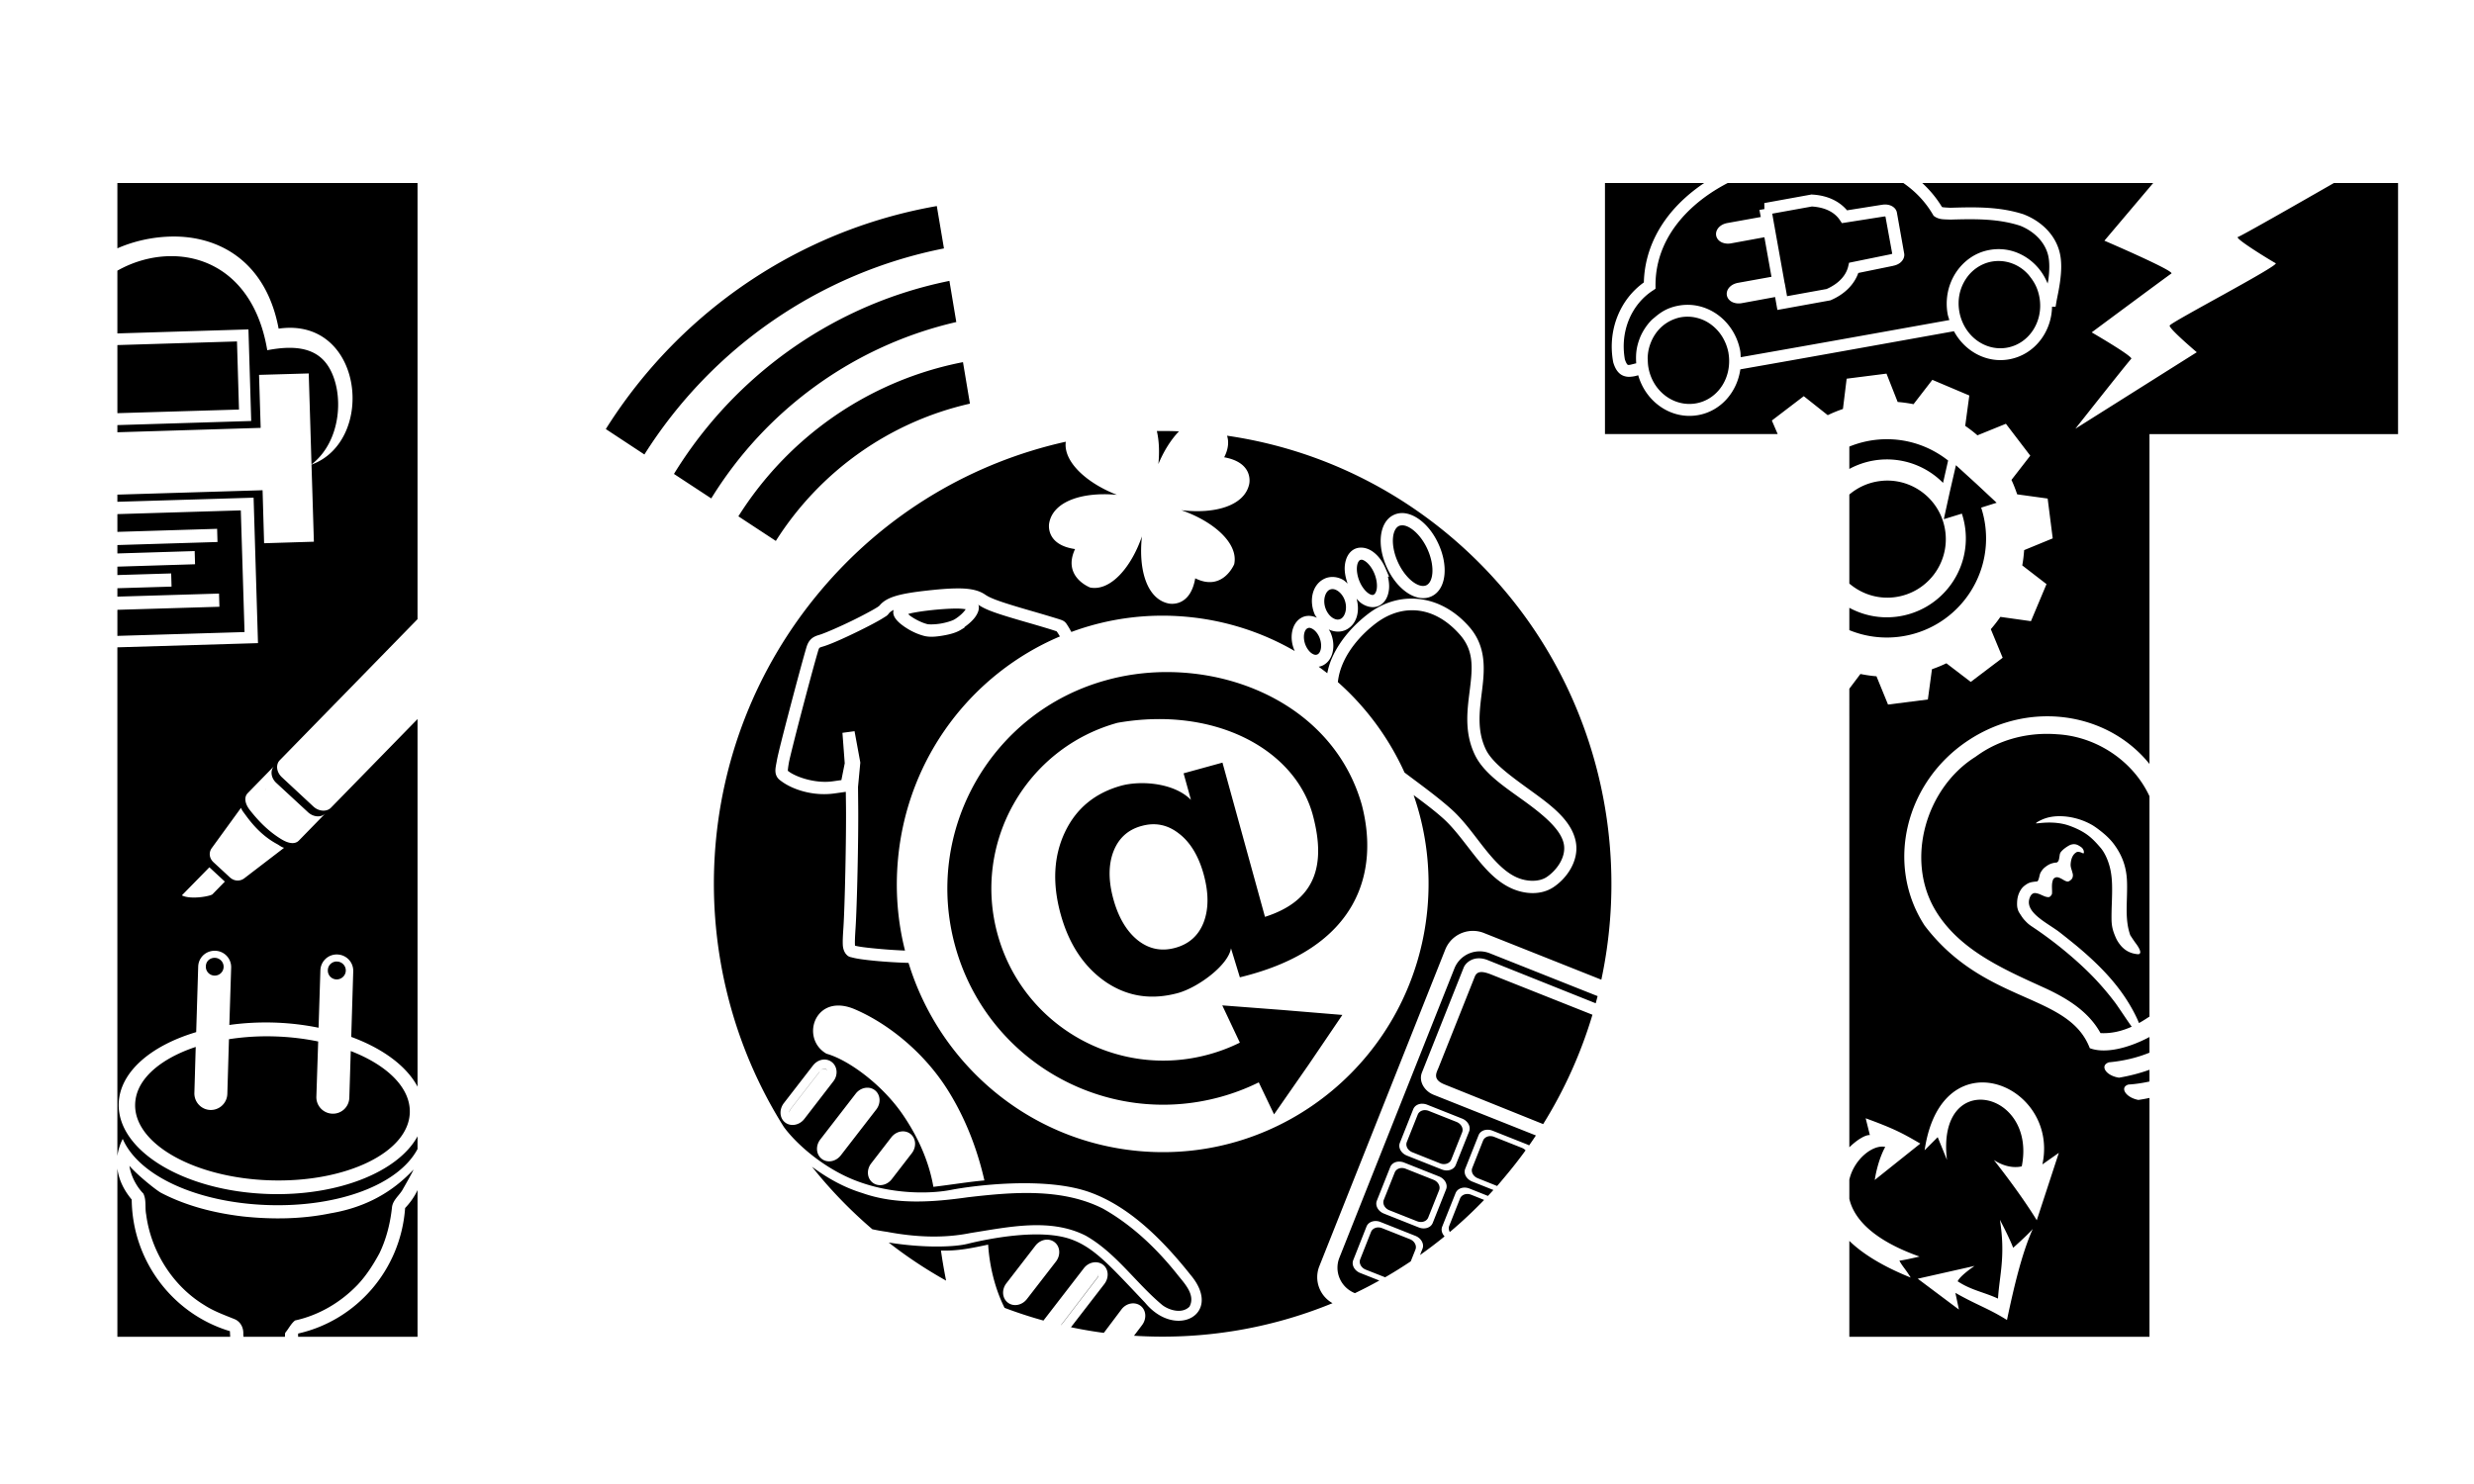
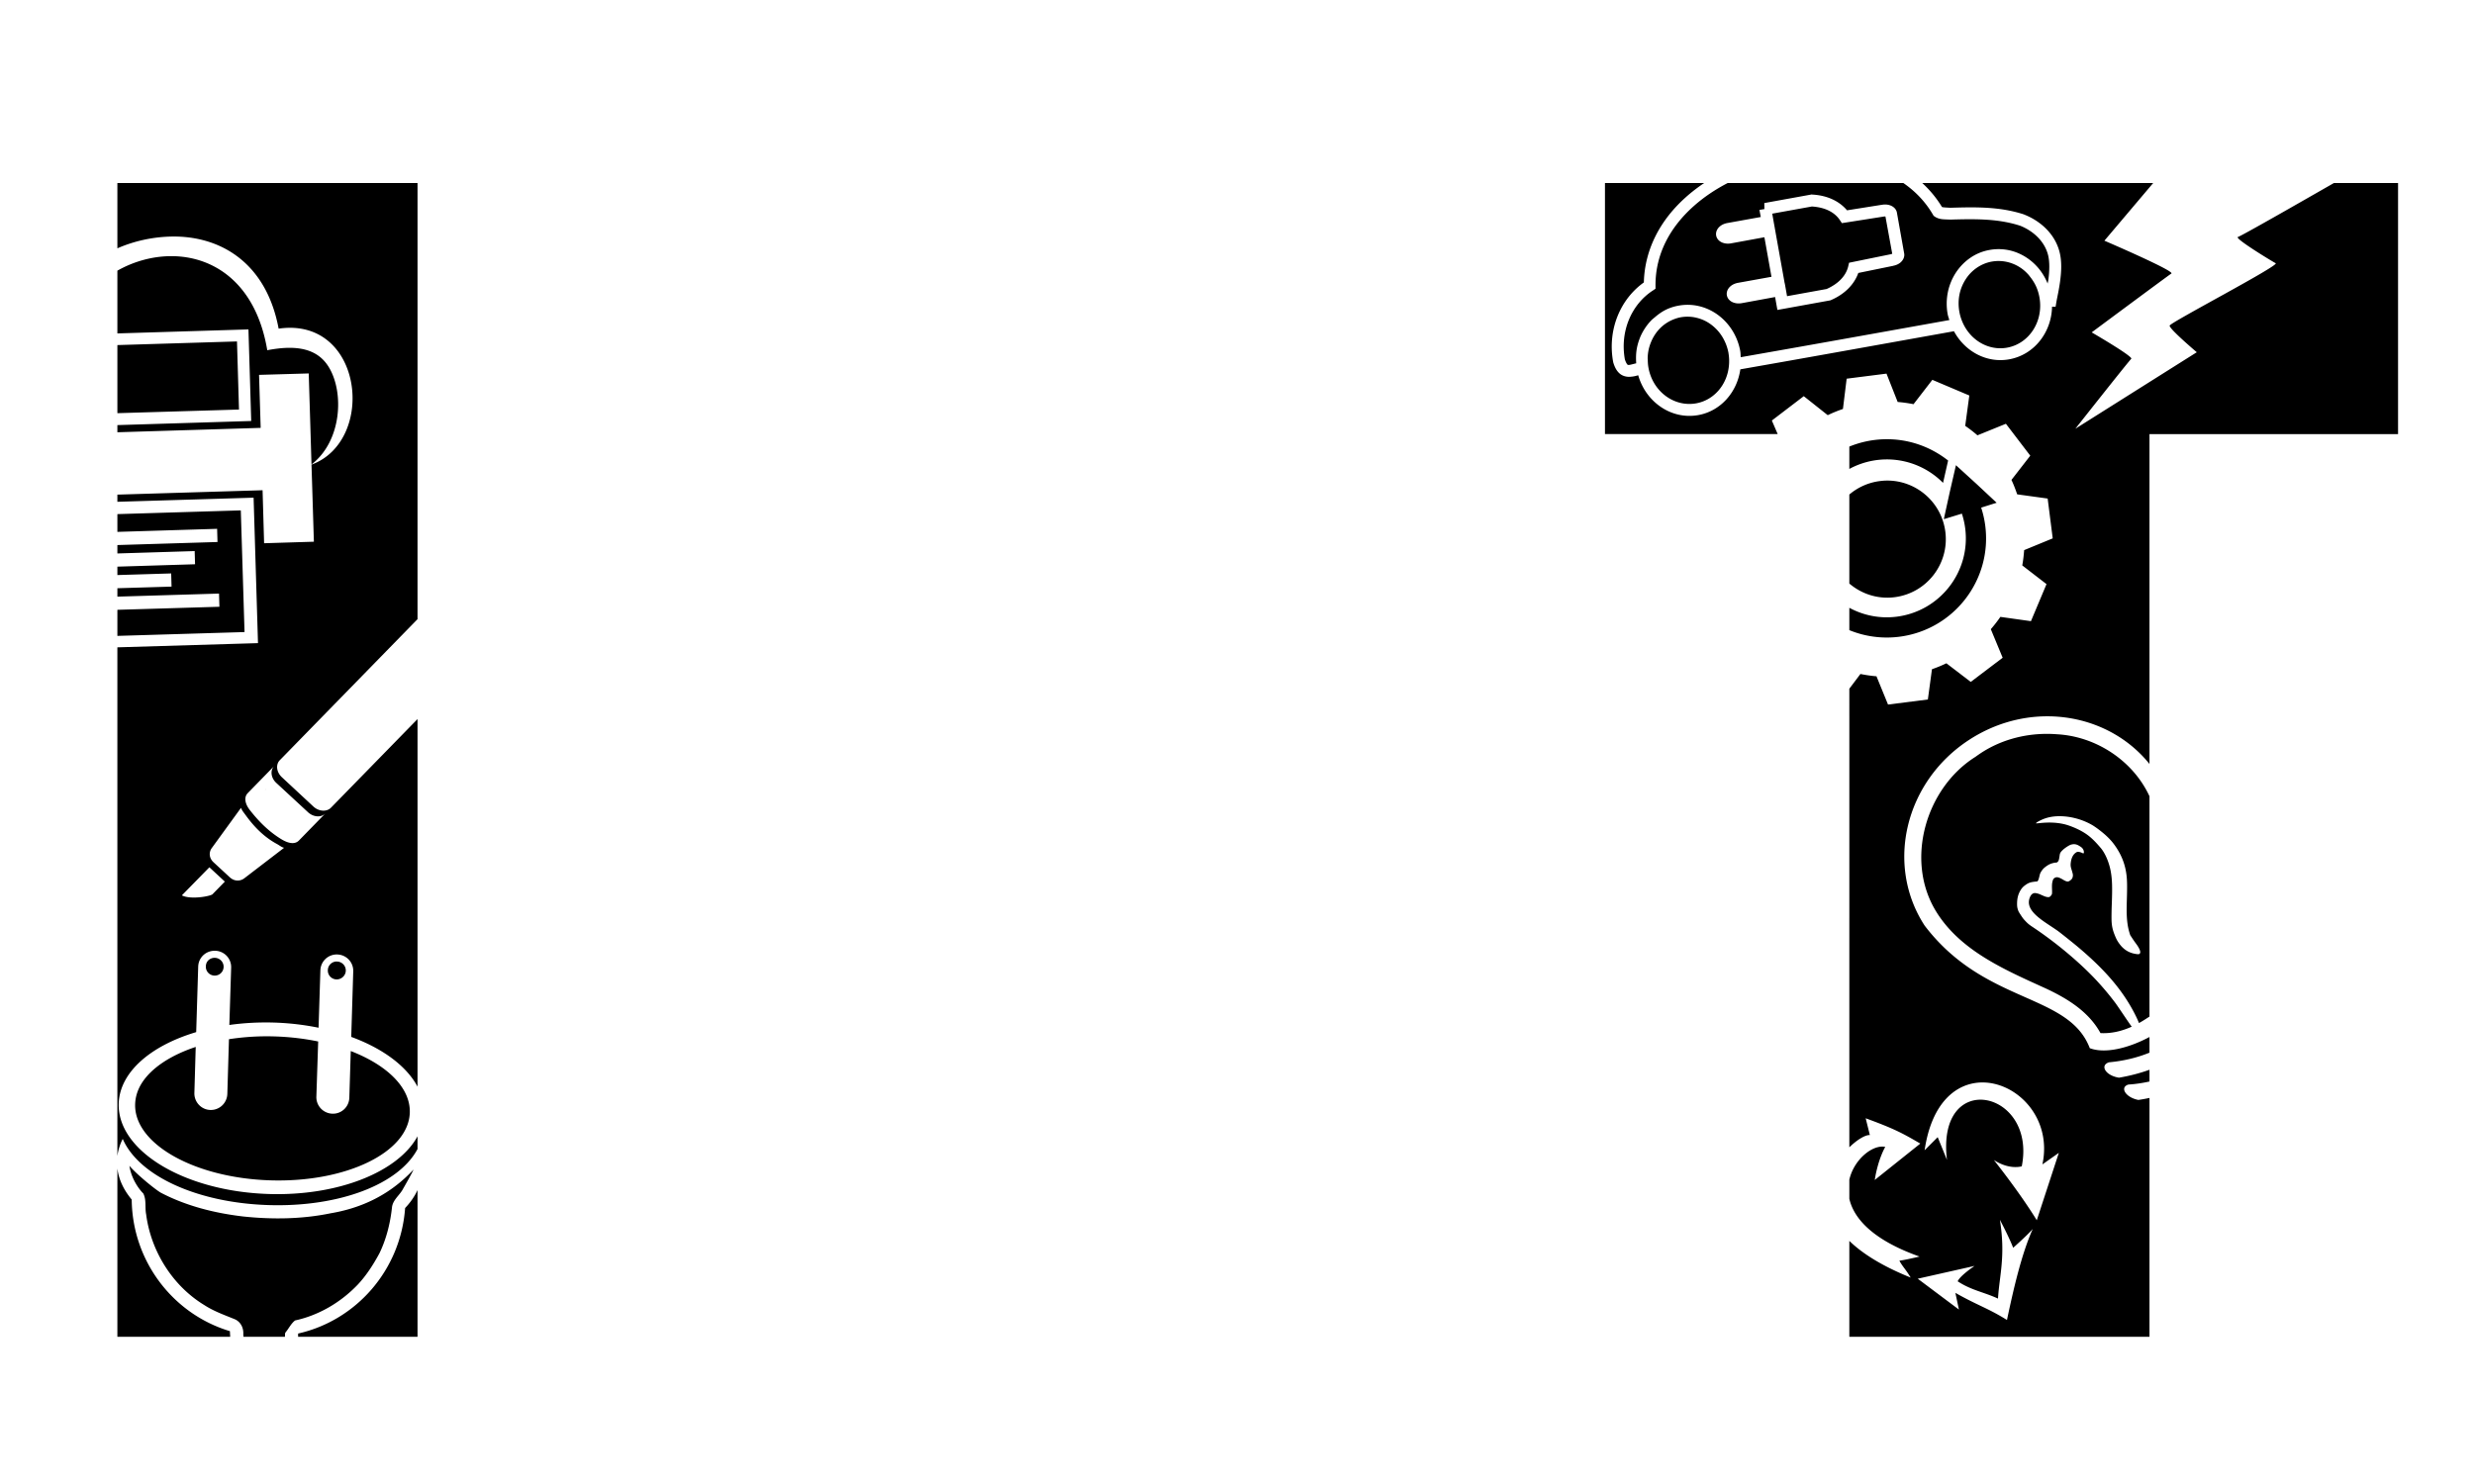
<svg xmlns="http://www.w3.org/2000/svg" width="1000" height="600" viewBox="0 0 1000 600">
-   <path style="marker:none" d="M328.577 99.178c-34 16.036-63.186 41.648-83.708 74.296l15.6 10.279c27.55-43.64 71.532-73.531 121.083-83.311l-2.891-17.133a197.021 197.021 0 00-46.485 14.212 197.33 197.33 0 00-3.599 1.657zm16.825 27.057c-29.844 14.036-55.339 36.636-72.987 65.384l15.08 9.9c22.042-35.777 57.562-61.761 99.044-71.314l-2.781-16.642c-13.348 2.708-26.223 6.966-38.356 12.672zm11.527 30.732c-23.787 11.177-44.161 29.069-58.472 51.789l15.14 9.949c17.883-28.243 46.105-48.182 78.451-55.5l-2.808-16.784a137.803 137.803 0 00-32.31 10.546zM467.6 174.269c.9 3.859 1.111 8.43.617 13.36 2.182-5.243 5.082-9.883 8.34-13.244a179.851 179.851 0 00-8.958-.116zm28.38 1.892c.728 2.296.655 5.184-1.158 8.727 11.939 2.152 10.201 10.41 10.116 10.811-1.811 8.578-13.401 12.253-27.454 10.58 12.927 4.445 23.195 13.351 21.392 21.817-.01.05-4.632 11.26-15.754 5.715-2.06 11.939-10.332 10.275-10.735 10.194-8.576-1.72-12.332-13.167-10.812-27.146-4.27 12.447-12.635 22.222-20.89 20.697-.05-.009-11.415-4.314-6.139-15.56-12.007-1.742-10.535-10.062-10.464-10.465 1.527-8.705 13.114-12.754 27.377-11.468-12.173-4.717-21.757-13.388-20.659-21.47-37.43 8.322-72.547 28.6-99.236 60.392-52.625 62.685-56.24 150.744-14.75 216.622.063.087.127.183.192.27 5.678 7.571 16.436 16.4 27.84 21.044 14.758 6.01 30.645 5.91 39.58 4.17 8.933-1.74 38.132-5.557 56.22 1.005 15.992 5.8 29.352 19.225 40.622 33.4 13.27 15.785-5.994 26.262-18.418 11.198-14.06-14.804-20.4-22.14-29.733-25.562-12.637-4.635-34.053-.206-42.088 1.776-5.484 1.353-17.965 1.7-31.818-.54a181.32 181.32 0 0023.207 15.406 228.262 228.262 0 01-2.085-12.163c6.757.213 12.271-.95 19.075-2.394.558 8.675 2.784 17.907 6.641 25.562a179.143 179.143 0 0015.716 5.136l16.333-21.16c1.978-2.558 5.467-3.165 7.762-1.39 2.295 1.774 2.478 5.242.502 7.8l-13.476 17.453c4.412.925 8.83 1.689 13.283 2.278l7.143-9.499c1.947-2.58 5.428-3.202 7.723-1.429 2.295 1.775 2.525 5.219.579 7.8l-3.243 4.286c27.269 1.737 54.757-2.68 80.238-13.167-5.197-2.904-7.588-9.26-5.328-14.943l50.892-128.004c1.845-4.64 6.242-7.474 10.928-7.568a12.074 12.074 0 014.71.85l47.457 18.881c13.65-63.936-7.151-133.197-60.044-178.433-26.969-23.064-58.66-36.775-91.244-41.51zm70.933 31.277c2.283.052 4.603 1.024 6.642 2.471 3.106 2.205 5.867 5.646 7.838 9.924 1.972 4.278 2.808 8.633 2.471 12.433-.337 3.8-1.943 7.307-5.251 8.843-3.308 1.536-7.049.506-10.155-1.7-3.107-2.204-5.867-5.645-7.839-9.923-1.972-4.278-2.808-8.634-2.471-12.433.337-3.8 1.943-7.346 5.251-8.882a7.81 7.81 0 012.549-.695c.324-.03.639-.046.965-.038zm-.425 4.98c-.375.028-.704.094-1.004.233-1.197.555-2.19 2.105-2.432 4.826-.242 2.722.395 6.342 2.046 9.924 1.651 3.582 3.998 6.418 6.217 7.993 2.22 1.575 4.016 1.791 5.213 1.236 1.197-.556 2.191-2.106 2.432-4.827.242-2.722-.395-6.342-2.046-9.924-1.65-3.582-3.997-6.38-6.217-7.954-1.11-.788-2.096-1.24-2.973-1.429a4.36 4.36 0 00-1.236-.077zm-16.449 8.998c1.694-.035 3.387.594 4.788 1.583 2.134 1.507 3.93 3.823 5.174 6.719l1.468 3.436h-.464c.393 1.755.595 3.481.425 5.097-.281 2.666-1.383 5.284-3.823 6.565-2.44 1.28-5.28.541-7.414-.966-.677-.478-1.253-1.139-1.853-1.776 1.373 4.93.193 10.223-4.093 12.472-2.288 1.201-4.927.995-7.144-.038.227.409.505.753.695 1.197 1.068 2.485 1.395 5.087.966 7.452-.43 2.366-1.67 4.622-3.9 5.792a6.157 6.157 0 01-1.854.618c1.176.862 2.337 1.718 3.476 2.626.421-2.124 1.026-4.175 1.892-6.14 3.22-7.307 8.878-13.489 14.75-17.955 4.623-3.516 9.832-5.533 15.175-5.985a26.808 26.808 0 011.66-.077c8.382-.193 16.955 3.468 23.902 11.39 6.837 7.797 6.271 16.806 5.252 25.215-1.02 8.409-2.346 16.485 1.506 24.442 2.668 5.513 10.678 11.153 18.611 16.913s15.995 11.741 17.685 20.234c.795 3.988-.247 7.837-2.046 11.005-1.799 3.167-4.345 5.718-6.95 7.452-5.01 3.332-11.617 2.921-17.03.463-6.086-2.765-10.643-7.944-14.904-13.321-4.261-5.378-8.259-11.007-12.704-14.982-3.457-3.093-7.57-6.199-11.893-9.383 4.993 14.345 7.074 30.012 5.56 46.143-5.593 59.634-58.03 103.376-117.114 97.73-44.554-4.257-80.172-35.4-92.595-76.03-4.684-.14-9.567-.449-13.708-.85-2.653-.255-4.973-.542-6.796-.849a25.575 25.575 0 01-2.356-.502c-.659-.176-1.14-.158-2.046-.926v-.039c-.954-.84-1.562-2.369-1.66-3.938-.1-1.582.002-3.659.231-7.105.575-8.63 1.171-36.3 1.043-48.846l-.077-6.101-4.673.656c-8.528 1.183-16.84-1.576-21.353-4.942-.436-.326-.871-.604-1.351-1.159s-.893-1.423-1.004-2.2c-.223-1.556.121-2.766.54-5.136.44-2.49 2.567-10.802 5.059-20.311 2.491-9.51 5.256-19.84 6.834-25.215.365-1.244.862-2.41 1.815-3.36.953-.948 2.117-1.421 3.36-1.775 2.077-.592 8.353-3.32 13.862-6.024a165.682 165.682 0 007.336-3.823 47.363 47.363 0 002.433-1.428c.432-.28.762-.606.734-.541 1.435-1.81 3.632-3.05 6.602-3.939 3.08-.922 7.135-1.572 12.82-2.2 4.452-.493 8.253-.804 11.468-.85a45.338 45.338 0 013.012.039c3.798.198 6.655.958 8.843 2.47 2.197 1.52 6.062 2.961 18.573 6.565 2.908.838 5.766 1.678 7.993 2.355 2.227.678 3.617 1.078 4.479 1.43 1.389.565 1.777 1.375 2.433 2.393.398.619.86 1.429 1.351 2.356 14.579-5.392 30.543-7.677 47.031-6.101 15.755 1.505 30.397 6.364 43.286 13.823-.05-.105-.108-.2-.154-.309-1.068-2.485-1.356-5.086-.927-7.452.429-2.365 1.67-4.622 3.9-5.792 1.971-1.035 4.192-.795 6.1.077-.262-.457-.634-.812-.849-1.313-2.308-5.376-1.191-11.795 3.63-14.325 2.41-1.265 5.247-1.036 7.53.154.793.414 1.442 1.04 2.123 1.66-.895-2.51-1.362-5.035-1.12-7.336.282-2.666 1.384-5.284 3.823-6.564.61-.32 1.25-.489 1.892-.58.241-.033.492-.033.734-.038zm.077 4.904c-.14.024-.278.059-.386.116-.433.227-1.062 1.018-1.236 2.664-.173 1.646.147 3.885 1.082 6.062.934 2.177 2.3 3.843 3.475 4.673 1.175.83 1.807.806 2.24.579.432-.227 1.062-1.018 1.235-2.665.174-1.646-.146-3.885-1.081-6.062-.935-2.177-2.3-3.842-3.475-4.672-.588-.415-1.027-.623-1.39-.695a1.197 1.197 0 00-.464 0zm-11.39 11.854c-.484-.02-.951.078-1.39.309-1.76.923-2.851 4.502-1.352 7.993.75 1.746 1.929 2.968 3.05 3.552 1.121.585 2.055.617 2.935.155 1.758-.923 2.889-4.502 1.39-7.993-.75-1.746-1.968-2.968-3.09-3.553-.56-.292-1.061-.442-1.544-.463zm-143.334 6.294c.054.174.21.326.232.502.181 1.454-.29 2.611-.927 3.707-1.016 1.748-2.782 3.377-4.865 4.865l.038.193-1.583.966c-1.966 1.18-4.51 1.825-7.182 2.278-2.672.453-5.238.705-7.453.154-3.189-.792-6.33-2.438-8.726-4.209-1.199-.885-2.22-1.782-2.973-2.857-.377-.537-.705-1.139-.85-1.97-.078-.447-.032-.97.116-1.505-.902.46-1.568.942-1.93 1.429-.719.963-1.166 1.113-1.893 1.583-.727.47-1.614.998-2.664 1.583-2.101 1.17-4.795 2.558-7.607 3.938-5.624 2.762-11.503 5.43-14.673 6.333-.923.263-1.155.422-1.236.502-.08.08-.268.346-.54 1.274-1.54 5.243-4.312 15.577-6.796 25.06-2.485 9.484-4.727 18.484-4.981 19.925-.395 2.23-.454 3.275-.464 3.398.08.068.112.104.386.309 3.046 2.271 10.785 4.94 17.724 3.977l3.552-.502 1.352-6.796-.927-12.318 4.904-.656.039.27 2.24 12.164.038.347-.039.348-.888 9.421.077 7.993c.13 12.773-.476 40.143-1.08 49.233-.228 3.404-.297 5.462-.233 6.487.019.295.004.359 0 .424.025.01.043.03.078.039.422.113 1.074.248 1.892.386 1.635.275 3.91.523 6.487.772 3.55.343 7.715.65 11.777.811-3-11.808-4.023-24.35-2.819-37.185 3.865-41.21 30.074-74.83 65.411-89.815a26.238 26.238 0 00-.888-1.467c-.217-.338-.378-.538-.463-.618a125.5 125.5 0 00-3.746-1.197 581.575 581.575 0 00-7.877-2.317c-12.578-3.623-16.906-5.092-20.04-7.259zm-9.46 1.583c-2.633.048-5.807.26-8.882.58-3.074.319-6.047.74-8.301 1.197-.693.14-1.137.286-1.66.424.285.26.389.413.771.695 1.852 1.368 4.664 2.82 6.99 3.398.672.168 3.118.156 5.405-.231 2.254-.382 4.574-1.119 5.445-1.622l.038-.039c.01-.006.03.006.04 0 2.228-1.343 3.885-3.038 4.555-4.131-.872-.13-2.242-.31-4.401-.27zm184.225.695c-.458.015-.934.034-1.39.078-4.382.422-8.706 2.2-12.666 5.212-5.334 4.058-10.442 9.716-13.206 15.986-1.106 2.51-1.854 5.11-2.123 7.762 11.407 10.102 20.612 22.579 26.952 36.567 6.613 4.97 13.36 9.85 18.882 14.789 5.06 4.525 9.107 10.379 13.244 15.6 4.138 5.22 8.317 9.763 13.09 11.931 4.173 1.895 9.17 1.966 12.24-.077 1.932-1.285 4.042-3.389 5.407-5.792 1.365-2.404 2.018-5.034 1.506-7.607-1.146-5.753-7.963-11.497-15.793-17.183-7.83-5.686-16.451-11.19-20.118-18.766-4.613-9.533-2.968-18.984-1.97-27.223 1-8.239 1.486-15.035-4.054-21.353-6.16-7.025-13.135-10.14-20.001-9.924zm-40.776 7.105a1.645 1.645 0 00-.927.193c-.547.287-1.08.993-1.313 2.278-.233 1.286-.081 3.006.618 4.634.7 1.629 1.763 2.81 2.703 3.36.94.55 1.577.518 2.124.231.546-.287 1.08-.993 1.312-2.278.234-1.286.082-3.005-.617-4.634-.7-1.628-1.763-2.77-2.703-3.32-.47-.275-.86-.431-1.197-.464zm-58.886 17.878c-7.974.098-15.89 1.2-23.477 3.321-46.463 12.83-73.747 60.947-60.932 107.461 12.816 46.518 60.847 73.8 107.307 60.971a87.06 87.06 0 0015.407-5.87l6.178 12.936 13.94-20.04 13.669-20.156-24.25-2.008-24.288-1.854 7.105 15.06a69.79 69.79 0 01-12.472 4.75c-36.99 10.213-75.25-11.507-85.452-48.538-10.203-37.034 11.509-75.315 48.499-85.529 39.514-6.92 72.21 10.961 79.08 37.918 5.123 19.746.983 34.01-19.5 40.545l-17.182-62.361-15.716 4.325 2.973 10.734c-6.798-6.906-20.149-7.882-28.11-5.753-10.63 2.935-18.252 9.172-22.821 18.804-4.57 9.633-5.167 20.723-1.738 33.17 3.429 12.446 9.702 21.627 18.496 27.57 8.839 5.862 18.462 7.2 29.153 4.247 8.168-2.38 20.138-11.261 21.2-18.032l3.59 11.738c48.66-11.775 56.244-43.241 49.271-69.813-10.147-35.632-45.375-54.02-79.93-53.596zm-5.058 61.55c3.974-.2 7.62 1.037 11.005 3.668 4.556 3.43 8.003 8.997 10.078 16.527 2.09 7.593 2.06 14.071 0 19.461-2.078 5.328-5.898 8.744-11.43 10.271-5.594 1.546-10.586.536-15.098-2.973-4.45-3.526-7.853-9.065-9.962-16.72-2.074-7.53-1.994-14.019.039-19.268 2.076-5.328 5.805-8.76 11.275-10.27 1.398-.387 2.768-.629 4.093-.696zm132.483 51.356c-4.313.077-8.355 2.672-10.04 6.912l-46.49 116.96c-2.248 5.653.547 12.057 6.255 14.326h.039a179.582 179.582 0 009.846-5.097l-7.723-3.05c-2.357-.938-3.59-3.27-2.819-5.213l5.368-13.592c.579-1.457 2.163-2.276 3.9-2.201a5.26 5.26 0 011.737.386l14.094 5.599c2.357.937 3.668 3.27 2.896 5.213l-1.004 2.548a179.938 179.938 0 009.924-7.53c-1.063-1.12-1.49-2.618-.965-3.938l5.406-13.553c.579-1.457 2.124-2.315 3.86-2.24a5.477 5.477 0 011.777.386l7.453 2.973c.739-.786 1.473-1.592 2.2-2.394l-8.533-3.398c-2.357-.937-3.63-3.231-2.858-5.174l5.406-13.592c.58-1.457 2.125-2.276 3.862-2.2a5.476 5.476 0 011.776.385l14.094 5.6c.24.095.478.224.695.347a182.836 182.836 0 002.741-4.016l-41.355-16.45c-3.645-1.449-6.147-5.382-4.71-8.996l16.874-42.437c.611-1.538 2.718-3.685 6.023-3.745 1.102-.02 2.35.191 3.707.734l43.634 17.453c.26-.965.527-1.928.772-2.896l-43.518-17.299a11.143 11.143 0 00-4.324-.81zm.926 8.38c-1.594-.007-2.314.797-2.78 1.969l-14.634 36.76c-.745 1.874-2.61 4.667 2.394 6.68l39.926 16.063a182.628 182.628 0 0019.925-44.212l-40.892-16.257c-1.712-.68-2.982-1-3.939-1.004zm-260.64 13.553c2.058-.108 4.418.295 7.066 1.39 13.233 5.587 27.947 17.15 37.686 32.55 8.042 12.717 12.5 25.981 14.944 36.76-6.213.533-13.246 1.718-20.62 2.588-1.565-9.088-5.48-19.184-12.472-29.346-8.333-12.112-21.934-22.03-30.736-24.481-6.02-3.444-6.79-10.781-3.476-15.407 1.612-2.249 4.176-3.875 7.607-4.054zm-4.905 21.816a4.813 4.813 0 012.896 1.004c2.296 1.774 2.634 5.242.657 7.8l-11.739 15.214c-1.977 2.558-5.466 3.203-7.761 1.429-2.295-1.775-2.479-5.281-.502-7.839l11.739-15.175c1.235-1.599 2.997-2.46 4.71-2.433zm-.115 3.669c-.718.002-1.29.463-1.738 1.003.43-.524.992-.924 1.699-.926.623-.059 1.081.354 1.274.888-.173-.56-.586-1.027-1.235-.965zm1.235.965zm-2.973.038c-.14.17-.274.32-.386.502-3.176 4.085-6.343 8.14-9.5 12.24-.397.554-.899 1.147-1.312 1.7-.415.55-.811 1.093-1.12 1.699-.067.25-.051.49 0 .734a1.755 1.755 0 01.039-.695c.616-1.212 1.598-2.254 2.394-3.36 3.16-4.097 6.324-8.155 9.499-12.24.117-.192.243-.405.386-.58zm-12.318 16.875c.022.101.037.214.077.308a1.515 1.515 0 01-.077-.308zm31.547-10.156a4.872 4.872 0 012.935 1.004c2.295 1.775 2.556 5.242.58 7.8l-14.326 18.535c-1.977 2.557-5.427 3.203-7.723 1.428-2.295-1.774-2.556-5.28-.58-7.838l14.326-18.535c1.236-1.599 3.047-2.417 4.788-2.394zm223.766 6.487c.21-.018.439-.009.656 0a5.477 5.477 0 011.776.386l14.094 5.6c2.357.936 3.63 3.27 2.858 5.212l-5.406 13.554c-.772 1.942-3.281 2.751-5.638 1.814l-14.094-5.599c-2.357-.936-3.63-3.231-2.857-5.174l5.406-13.592c.507-1.275 1.737-2.074 3.205-2.2zm1.197 2.587c-1.17.112-2.175.778-2.587 1.815l-4.402 11.044c-.629 1.58.366 3.425 2.24 4.17l11.197 4.48c1.873.744 3.89.074 4.518-1.507l4.402-11.043c.628-1.581-.406-3.465-2.278-4.21l-11.198-4.44a4.166 4.166 0 00-1.39-.309c-.173-.006-.335-.016-.502 0zm-210.598 8.573a4.873 4.873 0 012.934 1.004c2.295 1.774 2.557 5.28.58 7.838l-8.11 10.503c-1.976 2.558-5.427 3.164-7.722 1.39-2.295-1.775-2.556-5.242-.58-7.8l8.11-10.503c1.235-1.598 3.046-2.456 4.788-2.432zm237.048 1.93c-1.177.112-2.213.778-2.626 1.815l-4.363 11.044c-.628 1.58.367 3.425 2.24 4.17l7.8 3.127c1.091-1.232 2.14-2.515 3.204-3.784 2.91-3.466 5.691-7.005 8.302-10.618a4.082 4.082 0 00-1.467-1.004l-11.198-4.44a4.165 4.165 0 00-1.39-.31c-.173-.006-.334-.016-.502 0zm-36.953 10.31c.21-.018.44-.009.656 0a5.478 5.478 0 011.776.386l14.094 5.6c2.357.936 3.63 3.27 2.858 5.212l-5.406 13.592c-.772 1.942-3.281 2.752-5.638 1.815l-14.094-5.6c-2.356-.936-3.63-3.27-2.857-5.212l5.406-13.592c.507-1.275 1.738-2.074 3.205-2.2zm-236.933 2.047c7.177 9.045 15.322 17.515 24.404 25.291 1.953.416 3.92.773 5.908 1.043 11.147 2.104 22.585 2.757 33.864.463 15.293-2.38 32.15-6.214 46.53 1.12 12.272 7 20.303 19.22 30.967 28.072 2.92 2.175 8.037 3.542 10.928.58 2.457-4.585-1.79-9.122-4.44-12.396-8.46-10.742-18.593-20.492-30.544-27.222-16.612-8.383-36.352-6.709-54.56-4.595-14.242 2.008-29.055 3.13-42.707-1.7-7.397-2.247-14.168-6.056-20.35-10.656zm238.13.54c-1.17.112-2.175.778-2.587 1.815l-4.402 11.043c-.629 1.581.367 3.465 2.24 4.21l11.197 4.44c1.873.745 3.89.075 4.518-1.506l4.402-11.044c.628-1.58-.405-3.464-2.278-4.208l-11.198-4.44a4.165 4.165 0 00-1.39-.31c-.173-.006-.335-.016-.502 0zm26.45 10.503c-1.176.112-2.213.778-2.626 1.815l-4.363 11.043c-.325.817-.208 1.73.232 2.51a181.957 181.957 0 0013.862-12.974l-5.213-2.085a4.165 4.165 0 00-1.39-.309c-.173-.006-.334-.016-.502 0zm-35.988 13.515c-1.176.112-2.213.777-2.625 1.815l-4.364 11.043c-.628 1.58.367 3.465 2.24 4.209l7.838 3.089a179.527 179.527 0 0010.349-6.448l1.892-4.75c.628-1.58-.367-3.464-2.24-4.209l-11.198-4.44a4.165 4.165 0 00-1.39-.31c-.173-.005-.334-.015-.502 0zm-133.487 4.942a4.872 4.872 0 012.935 1.004c2.295 1.775 2.556 5.281.58 7.839l-11.74 15.175c-1.976 2.558-5.427 3.203-7.722 1.429-2.295-1.775-2.556-5.243-.58-7.8l11.74-15.214c1.235-1.599 3.046-2.456 4.787-2.433zm20.62 14.056c.049.255.047.516 0 .772-4.845 6.327-9.678 12.666-14.519 18.998-.205.213-.393.457-.579.695.024.006.053-.006.077 0 .177-.225.387-.457.58-.657 4.84-6.33 9.634-12.593 14.48-18.92a2.166 2.166 0 00-.039-.888z" color="#000" overflow="visible" />
  <path style="text-align:start;line-height:125%;-inkscape-font-specification:Aharoni Bold" d="M47.446 73.99V100.4c6.446-2.828 13.83-4.55 21.469-4.75 19.591-.513 38.613 10.043 43.71 37.224 34.216-4.946 39.616 45.298 13.283 54.986l.31 9.73.656 21.43-20.118.619-.618-21.43-58.692 1.775v2.896l55.063-1.66 1.776 58.808-56.84 1.7v205.616a21.268 21.268 0 012.163-6.873c6.527 15.05 30.307 25.87 58.924 26.76 28.39.88 52.583-8.258 60.237-22.667v-5.136c-7.788 14.293-31.89 24.199-60.12 23.323-34.092-1.057-61.253-17.438-60.663-36.567.392-12.709 12.943-23.419 31.316-28.883l.81-26.489a6.544 6.544 0 011.236-3.668c1.257-1.745 3.32-2.798 5.638-2.742 3.69.115 6.562 3.145 6.448 6.835l-.733 23.168c5.73-.798 11.84-1.16 18.11-.965 6.269.194 12.284.933 17.955 2.085l.733-23.168c.114-3.69 3.145-6.563 6.835-6.449 3.69.115 6.562 3.145 6.448 6.835l-.81 26.489c12.769 4.676 22.396 11.827 26.797 20.117V290.727l-34.984 35.833c-1.718 1.761-4.918 1.566-7.104-.463l-12.743-11.854c-2.186-2.03-2.568-5.113-.85-6.873l55.681-57.033V73.99H47.446zm21.469 29.577c-7.825.066-15.285 2.363-21.47 5.87v25.369l52.978-1.622 1.12 37.03-54.097 1.66v2.897l57.92-1.776-.657-21.43 20.08-.58.656 21.392.463 15.407c12.25-9.425 13.29-29.135 6.95-39.425-4.54-7.371-12.823-9.082-24.828-6.757-4.481-26.786-21.401-38.182-39.115-38.035zM95.79 138.05l-48.344 1.468v27.531l49.155-1.467-.811-27.532zm1.544 68.308l-49.888 1.506v7.182l40.312-1.236.155 5.329-40.467 1.235v3.398l31.238-.965.154 5.329-31.392.965v3.398l21.74-.656.154 5.328-21.894.657v3.398l41.084-1.236.155 5.329-41.24 1.235v10.542l51.395-1.545-1.506-49.193zm13.515 103.33c-1.719 1.76-1.375 4.805.81 6.834l12.82 11.854c2.186 2.03 5.31 2.263 7.028.502l-10.696 10.966c-1.718 1.761-4.464 1.051-7.027-.501-5.11-3.096-9.204-7.227-12.82-11.855-1.826-2.34-2.53-5.074-.81-6.834l10.695-10.967zm-3.437 9.344c-.107.19-.231.396-.386.579.154-.183.317-.389.425-.58-.011.009-.022-.006-.039 0zm-10 7.607h.038c.284.967 1.021 1.8 1.7 2.741 3.451 4.795 7.458 8.975 12.78 11.855 1.037.56 1.887 1.318 2.896 1.544-.047.042-.142.115-.193.155l-15.87 12.163c-1.642 1.262-4.036 1.315-5.87-.386l-6.602-6.101c-1.833-1.702-1.907-4.054-.695-5.715l11.7-16.102c.037-.052.075-.106.116-.154zM84.63 350.655l6.256 5.792-4.827 4.943c-.202.848-8.871 2.533-12.55.618l11.121-11.353zm2.24 36.606c-1.247-.039-2.372.526-3.05 1.467-.408.565-.595 1.26-.618 2.008a3.578 3.578 0 003.475 3.707 3.577 3.577 0 003.707-3.475c.061-1.996-1.518-3.645-3.514-3.707zm48.808 1.506a3.638 3.638 0 00-2.858 2.085c-.196.427-.293.93-.309 1.429a3.578 3.578 0 003.475 3.706c1.996.062 3.723-1.518 3.785-3.513.06-1.995-1.519-3.645-3.514-3.707-.187-.006-.399-.022-.58 0zM106.215 419a100.71 100.71 0 00-13.669 1.159l-.656 22.125c-.114 3.69-3.183 6.602-6.873 6.487-3.69-.114-6.563-3.222-6.449-6.912l.54-18.573c-9.971 3.31-17.695 8.344-21.623 14.364-1.787 2.74-2.76 5.68-2.857 8.766-.495 16.06 23.978 29.865 54.638 30.813 30.659.947 55.873-11.301 56.376-27.377.311-10.073-9.171-19.224-23.864-24.905l-.579 18.882c-.114 3.69-3.144 6.563-6.834 6.448-3.69-.114-6.601-3.183-6.487-6.873l.733-22.319c-5.492-1.136-11.429-1.856-17.569-2.046a104.68 104.68 0 00-4.827-.039zM52.311 471.4c.956 6.026 4.618 10.177 5.599 11.12 1.343 2.564.61 5.648 1.158 8.418 1.915 14.865 10.634 28.9 23.516 36.722 3.857 2.508 8.164 4.014 12.395 5.753 2.351 1.068 3.537 3.553 3.36 6.062.02.336.053.668.076 1.004h16.759c.008-.562.016-1.09.116-1.622 1.382-1.604 2.319-3.705 3.977-4.98 9.683-2.117 18.498-7.342 25.33-14.48 3.522-3.752 6.325-8.157 8.765-12.666 2.831-5.866 4.417-12.262 5.097-18.728.437-3.095 3.253-4.848 4.557-7.53.528-.87 3.792-6.641 4.132-7.606-10.38 11.169-22.525 15.825-33.556 17.685-11.613 2.394-23.607 2.517-35.37 1.274-11.434-1.353-22.826-4.2-33.091-9.537-2.045-1.097-9.689-7.274-12.781-10.89h-.039zm-4.865 1.042v68.037h45.602a124.43 124.43 0 01-.116-2.278c-22.838-6.82-39.44-28.123-39.694-53.21-3.254-3.884-5.234-8.123-5.792-12.549zm121.323 8.727c-1.186 2.558-2.873 4.995-5.02 7.26-1.813 25.168-19.836 45.474-43.247 50.737-.006.445-.002.878 0 1.313h48.267v-59.31zM648.735 73.99v101.514h69.813l-2.355-5.483 12.897-9.846 9.692 7.684a55.13 55.13 0 016.14-2.51l1.505-12.24 16.102-2.047 4.518 11.468h.077c2.131.165 4.265.486 6.333.888l7.606-9.846 14.944 6.333-1.66 12.279a55.77 55.77 0 014.942 3.822l11.507-4.672 9.846 12.897-7.607 9.808c.893 1.873 1.633 3.84 2.317 5.83l12.318 1.7 2.047 16.101-11.546 4.75c-.166 2.077-.38 4.162-.772 6.178l9.808 7.568-6.294 14.982-12.357-1.737a56.427 56.427 0 01-3.861 4.98l4.788 11.546-12.897 9.77-9.846-7.53a55.448 55.448 0 01-5.831 2.394l-1.66 12.24-16.102 2.047-4.672-11.43c-2.2-.17-4.356-.503-6.487-.926l-4.48 5.946V463.87c3.318-3.253 6.67-5.116 8.302-4.942l-1.699-6.796c11.545 4.223 14.831 6 22.087 10.232l-18.418 14.712c1.353-8.568 4.247-13.36 4.247-13.36-4.877-1.107-12.596 4.854-14.519 13.244v7.723c1.793 7.951 9.495 16.679 28.381 23.36-3.344.78-6.43 1.46-8.147 1.661 1.28 2.42 2.513 3.42 4.556 6.835-11.573-4.677-19.525-9.721-24.79-14.828v38.768h121.324v-96.572c-1.46.31-2.949.59-4.48.81-5.206-.972-7.651-5.127-4.054-6.216 3-.196 5.84-.635 8.534-1.236v-4.75c-3.85 1.385-7.956 2.462-12.318 3.206-5.433-.825-7.865-4.989-4.054-6.217 6.022-.566 11.449-1.889 16.372-3.9v-6.333c-8.658 4.602-17.995 6.83-24.133 4.518-8.564-22.466-42.42-17.55-66.763-49.58-16-24.61-7.92-58.232 18.032-75.103 9.732-6.326 20.576-9.428 31.2-9.499 16-.106 31.454 6.62 41.664 19.268v-133.37h100.472V73.99h-25.91c-14.127 8.099-37.549 21.485-38.806 21.816-1.681.443 13.582 9.74 15.252 10.619 1.672.879-42.596 23.946-42.86 25.214-.266 1.27 10.966 10.774 10.966 10.774l-49.078 30.93s21.616-27.41 22.589-28.266c.973-.856-15.986-10.696-15.986-10.696s30.67-22.782 32.203-23.786c1.534-1.004-27.068-13.283-27.068-13.283l19.732-23.322H776.97a44.592 44.592 0 017.955 9.653c.095.065.108.1.502.154.487.067 1.477.14 2.896.193.075.002.076-.002.154 0 9.73-.272 19.681-.55 29.617 2.703l.077.039.077.039c6.66 2.638 12.49 7.945 14.287 15.33.912 3.744.666 7.805.193 11.429-.473 3.624-1.233 6.85-1.506 8.456l-.347 2.047-1.429-.039c-.193 10.333-7.181 19.442-17.299 21.276-9.187 1.666-17.98-3.24-22.357-11.352-42.9 7.7-61.662 11.085-86.34 15.406-1.291 9.125-7.81 16.832-16.99 18.496-10.862 1.97-21.216-5.244-24.288-16.102-.892.243-1.619.504-3.32.618-1.248.084-2.881-.222-4.132-1.274-1.25-1.052-2.069-2.59-2.664-4.634v-.115l-.039-.116c-2.295-12.803 2.826-25.162 12.434-32.01.345-13.739 6.965-25.544 16.951-34.444a67.804 67.804 0 017.452-5.753h-40.119zm49.618 0c-5.064 2.625-9.72 5.756-13.746 9.344-9.511 8.477-15.495 19.324-15.445 32.088v1.313l-1.082.733c-8.56 5.556-13.331 16.372-11.313 27.802.414 1.295.846 1.958 1.042 2.124.211.177.234.185.695.154.559-.037 1.603-.38 2.858-.656-.146-2.145-.106-4.27.309-6.294.002-.012-.002-.026 0-.039.29-1.401.702-2.754 1.235-4.054.005-.01-.005-.028 0-.039a22.292 22.292 0 011.97-3.707 21.678 21.678 0 012.625-3.282c.44-.453.95-.824 1.429-1.235 1.63-1.404 3.418-2.635 5.444-3.476a19.999 19.999 0 014.132-1.197c5.803-1.052 11.487.491 15.986 3.823a22.34 22.34 0 013.128 2.819 23.13 23.13 0 014.556 7.336 23.8 23.8 0 011.236 4.364c.152.848.134 1.669.193 2.51 23.96-4.198 42.975-7.597 84.332-15.021-.238-.812-.543-1.581-.695-2.433-.815-4.542-.265-9.034 1.351-12.974a22.606 22.606 0 011.97-3.745 21.68 21.68 0 012.625-3.283c1.933-1.991 4.259-3.625 6.873-4.71a20.012 20.012 0 014.132-1.197 20.252 20.252 0 0112.395 1.66c1.268.6 2.456 1.322 3.591 2.162a22.34 22.34 0 013.128 2.82c1.827 1.98 3.301 4.348 4.363 6.95.109-.662.218-1.04.309-1.738.436-3.337.549-6.963-.116-9.692-1.342-5.51-5.811-9.734-11.236-11.932-9-2.947-18.425-2.784-28.188-2.51h-.155c-1.534-.058-2.547-.06-3.514-.193-.966-.132-1.999-.494-2.78-1.042l-.424-.309-.27-.463c-3.064-5.245-7.161-9.468-11.97-12.781h-70.973zm33.787 4.633l.31.039c6.794.355 11.385 3.114 14.132 6.371l14.094-2.24c.026-.005.05.005.077 0 1.163-.199 2.291-.13 3.36.27 1.092.41 2.347 1.345 2.625 2.897l2.935 16.488c.275 1.55-.55 2.863-1.43 3.63-.856.746-1.894 1.167-3.05 1.39v.038h-.077l-13.978 2.857c-1.433 4.025-4.782 8.24-11.043 10.967l-.27.115-.271.04c-5.392.977-10.33 1.875-18.728 3.397l-2.394.425-.424-2.356-.502-2.857-13.438 2.471c-1.191.216-2.383.14-3.475-.27-1.092-.41-2.309-1.345-2.587-2.896-.276-1.55.548-2.868 1.429-3.63.88-.761 1.941-1.213 3.127-1.428l13.476-2.433-2.857-15.986-13.476 2.471c-1.187.215-2.344.135-3.437-.27-1.092-.405-2.309-1.344-2.587-2.896-.276-1.55.55-2.864 1.429-3.63s1.936-1.212 3.128-1.428l13.476-2.433-.54-2.858 2.007-.347-.039-2.433c8.399-1.522 13.336-2.42 18.728-3.398l.27-.077zm.232 4.865c-4.6.834-9.527 1.718-16.025 2.896l.502 2.858.193 1.12.232 1.235.193 1.12 3.707 20.697.193 1.12h.039l.424 2.355.502 2.858c6.461-1.172 11.408-2.066 15.986-2.896 5.741-2.554 8.04-6.213 8.727-9.113l.348-1.506 1.505-.31 15.33-3.127h.039c.293-.053.43-.15.579-.231l-2.742-15.021c-.169-.02-.277-.048-.54 0h-.078l-15.445 2.433-1.544.231-.85-1.274c-1.645-2.468-5.027-5.062-11.275-5.445zm75.991 22.049a15.575 15.575 0 00-3.282.231c-.013.002-.026-.002-.038 0a15.657 15.657 0 00-6.024 2.51 16.175 16.175 0 00-2.471 2.085 16.784 16.784 0 00-2.008 2.549 17.722 17.722 0 00-2.51 6.14c-.45 2.235-.474 4.638-.039 7.066a18.65 18.65 0 001.197 3.977c3.086 7.387 10.514 11.842 18.11 10.464 8.885-1.61 14.792-10.64 13.051-20.35a19.183 19.183 0 00-.965-3.474c-.66-1.723-1.588-3.247-2.664-4.634-.293-.376-.57-.772-.888-1.12-.75-.818-1.56-1.59-2.433-2.24-2.622-1.95-5.763-3.089-9.036-3.204zm-125.687 22.511c-1.09-.038-2.21.03-3.32.232-1.111.201-2.158.546-3.167.965a15.917 15.917 0 00-5.328 3.63 16.782 16.782 0 00-2.008 2.549 17.177 17.177 0 00-1.506 2.896 18.318 18.318 0 00-1.004 3.243 18.414 18.414 0 00-.348 3.475c0 .09.039.181.039.27.004 1.094.07 2.2.27 3.321 1.74 9.711 10.423 16.053 19.307 14.442 7.35-1.333 12.61-7.74 13.244-15.407a18.924 18.924 0 00-.193-4.865c-.002-.013.002-.026 0-.039-.002-.013.002-.025 0-.038a19.178 19.178 0 00-2.51-6.565 17.638 17.638 0 00-2.007-2.664c-1.5-1.636-3.268-2.971-5.213-3.9a16.185 16.185 0 00-3.05-1.081 15.5 15.5 0 00-3.206-.464zm79.08 49.542a40.068 40.068 0 00-14.248 2.973v9.035a31.877 31.877 0 0137.88 5.638l2.047-9.036c-7.126-5.618-16.1-8.837-25.678-8.61zm28.845 10.502l-2.51 10.89-2.394 10.927 7.298-2.24a32.143 32.143 0 011.352 5.986c2.22 17.495-10.192 33.459-27.686 35.678-6.874.873-13.492-.532-19.153-3.59v9.035a39.928 39.928 0 0020.195 2.664c21.976-2.788 37.54-22.855 34.752-44.83a39.872 39.872 0 00-1.66-7.375l6.255-1.97-8.186-7.645-8.263-7.53zm-28.342 6.217c-.8.02-1.584.09-2.394.193a23.594 23.594 0 00-12.357 5.445v35.988c4.892 4.175 11.42 6.395 18.303 5.521 12.967-1.645 22.15-13.482 20.504-26.45-1.542-12.157-12.064-20.997-24.056-20.697zm65.063 102.403c-9.564.006-19.07 2.667-26.99 7.993-.604.406-1.231.838-1.815 1.274-19.956 12.474-28.633 41.572-16.063 62.323 9.507 15.65 26.961 23.383 43.054 30.697 9.204 4.153 18.487 9.528 23.515 18.69 4.457.239 8.662-.81 12.627-2.588-.733-.986-1.742-2.473-3.437-4.981-1.33-1.978-2.736-4.031-3.127-4.556a114.467 114.467 0 00-8.38-9.924c-6.839-7.184-16.11-14.869-25.176-20.89-1.459-.97-1.94-1.375-3.204-2.741-.556-.6-.85-1.016-1.545-2.086-.768-1.18-.879-1.363-1.081-1.969-.32-.96-.424-1.592-.386-2.935.056-1.977.476-3.495 1.313-4.942.567-.982 1.12-1.578 2.046-2.24 1.196-.855 1.95-1.146 3.668-1.351.534-.064 1.008-.105 1.082-.116.281-.044.6-.713.888-1.97.246-1.073.34-1.343.695-1.93.224-.372.601-.886.85-1.158.565-.619 1.805-1.514 2.625-1.892.706-.326 1.793-.622 2.433-.657.403-.023.505-.033.733-.231.485-.42.626-.873.888-2.78.116-.841.361-1.252 1.236-2.086.908-.868 2.63-1.967 3.32-2.162 1.178-.333 2.12-.228 3.167.386.94.552 1.332.844 1.66 1.351.306.47.46 1.088.387 1.506-.058.33-.187.34-.58.155-.677-.32-1.286-.497-1.699-.502-.375-.005-.49.024-.926.309-1.152.748-1.86 2.17-2.086 4.131-.129 1.123-.038 1.647.387 2.974.19.593.368 1.287.424 1.544.134.62.005 1.416-.309 1.892-.301.457-1.028 1.006-1.467 1.12-.44.115-1.076-.064-1.93-.58-1.938-1.166-2.788-1.383-3.669-.81-.435.283-.623.577-.85 1.545-.183.785-.216 1.562-.154 3.204.029.744.013 1.511-.038 1.7-.102.366-.5.895-.85 1.12-.333.216-.703.217-1.351.076-.582-.125-.792-.22-2.549-1.004-.82-.365-1.849-.59-2.317-.54-.73.076-1.37.616-1.776 1.544-1.228 2.802-.146 5.4 3.514 8.38 1.177.958 2.135 1.653 4.788 3.398 1.13.743 2.432 1.626 2.857 1.93 1.018.728 6.202 4.863 8.225 6.565 11.023 9.27 18.013 17.495 22.82 26.797.786 1.52 1.392 2.841 1.816 3.939 1.46-.795 2.852-1.703 4.247-2.626v-89.081c-6.682-14.425-21.647-24.22-37.416-25.06a51.783 51.783 0 00-4.093-.155zm5.02 33.285c4.375-.025 9.213 1.205 13.283 3.552 1.6.923 4.304 3.01 5.947 4.557 1.702 1.605 2.772 2.914 4.016 4.827 2.09 3.228 3.391 6.675 3.9 10.464.327 2.441.364 4.759.193 10.387-.054 1.745-.084 3.74-.078 4.44.031 3.568.373 6.354 1.12 8.843l.31 1.004.81 1.235c.437.672 1.1 1.627 1.506 2.163 1.299 1.72 1.963 3.203 1.699 3.823-.179.418-.46.54-1.004.502a12.98 12.98 0 01-1.274-.194c-2.542-.508-4.594-1.872-6.217-4.17-.779-1.102-1.16-1.812-1.853-3.552-.8-2.003-1.119-3.637-1.198-5.638-.043-1.113-.012-3.957.078-6.294.273-7.137.185-10.282-.386-13.515-.664-3.753-2.265-7.47-4.093-9.614-2.9-3.4-4.704-5.01-7.298-6.526-2.26-1.32-5.463-2.635-7.723-3.128-2.915-.635-5.898-.752-9.499-.386-1.59.162-1.674.167-1.583 0 .052-.094.212-.23.463-.386.742-.485 2.214-1.177 3.32-1.544 1.68-.558 3.573-.839 5.561-.85zM801.22 437.651c14.067-.081 28.339 14.37 24.326 33.13l6.642-4.671-8.92 27.26s-5.62-9.483-17.337-24.364c6.356 4.152 11.275 2.548 11.275 2.548 6.136-30.847-34.666-39.65-30.235-2.587-2.383-5.891-3.745-9.19-3.745-9.19-.156.14-1.051 1.026-5.29 5.29 2.87-19.546 13.019-27.356 23.284-27.416zm7.143 55.527c3.927 7.448 5.368 11.313 5.368 11.313s5.656-5.005 7.915-7.606c-4.553 10.185-7.74 24.125-10.425 36.798-7.728-4.818-11.703-5.783-20.852-10.966l1.43 6.757-16.643-12.472 22.975-5.174s-5.807 3.862-6.835 6.217c5.451 3.614 10.486 4.32 16.295 6.989.591-9.47 3.118-17.153.772-31.856z" font-size="566.418" font-weight="700" letter-spacing="0" word-spacing="0" font-family="Aharoni" />
</svg>